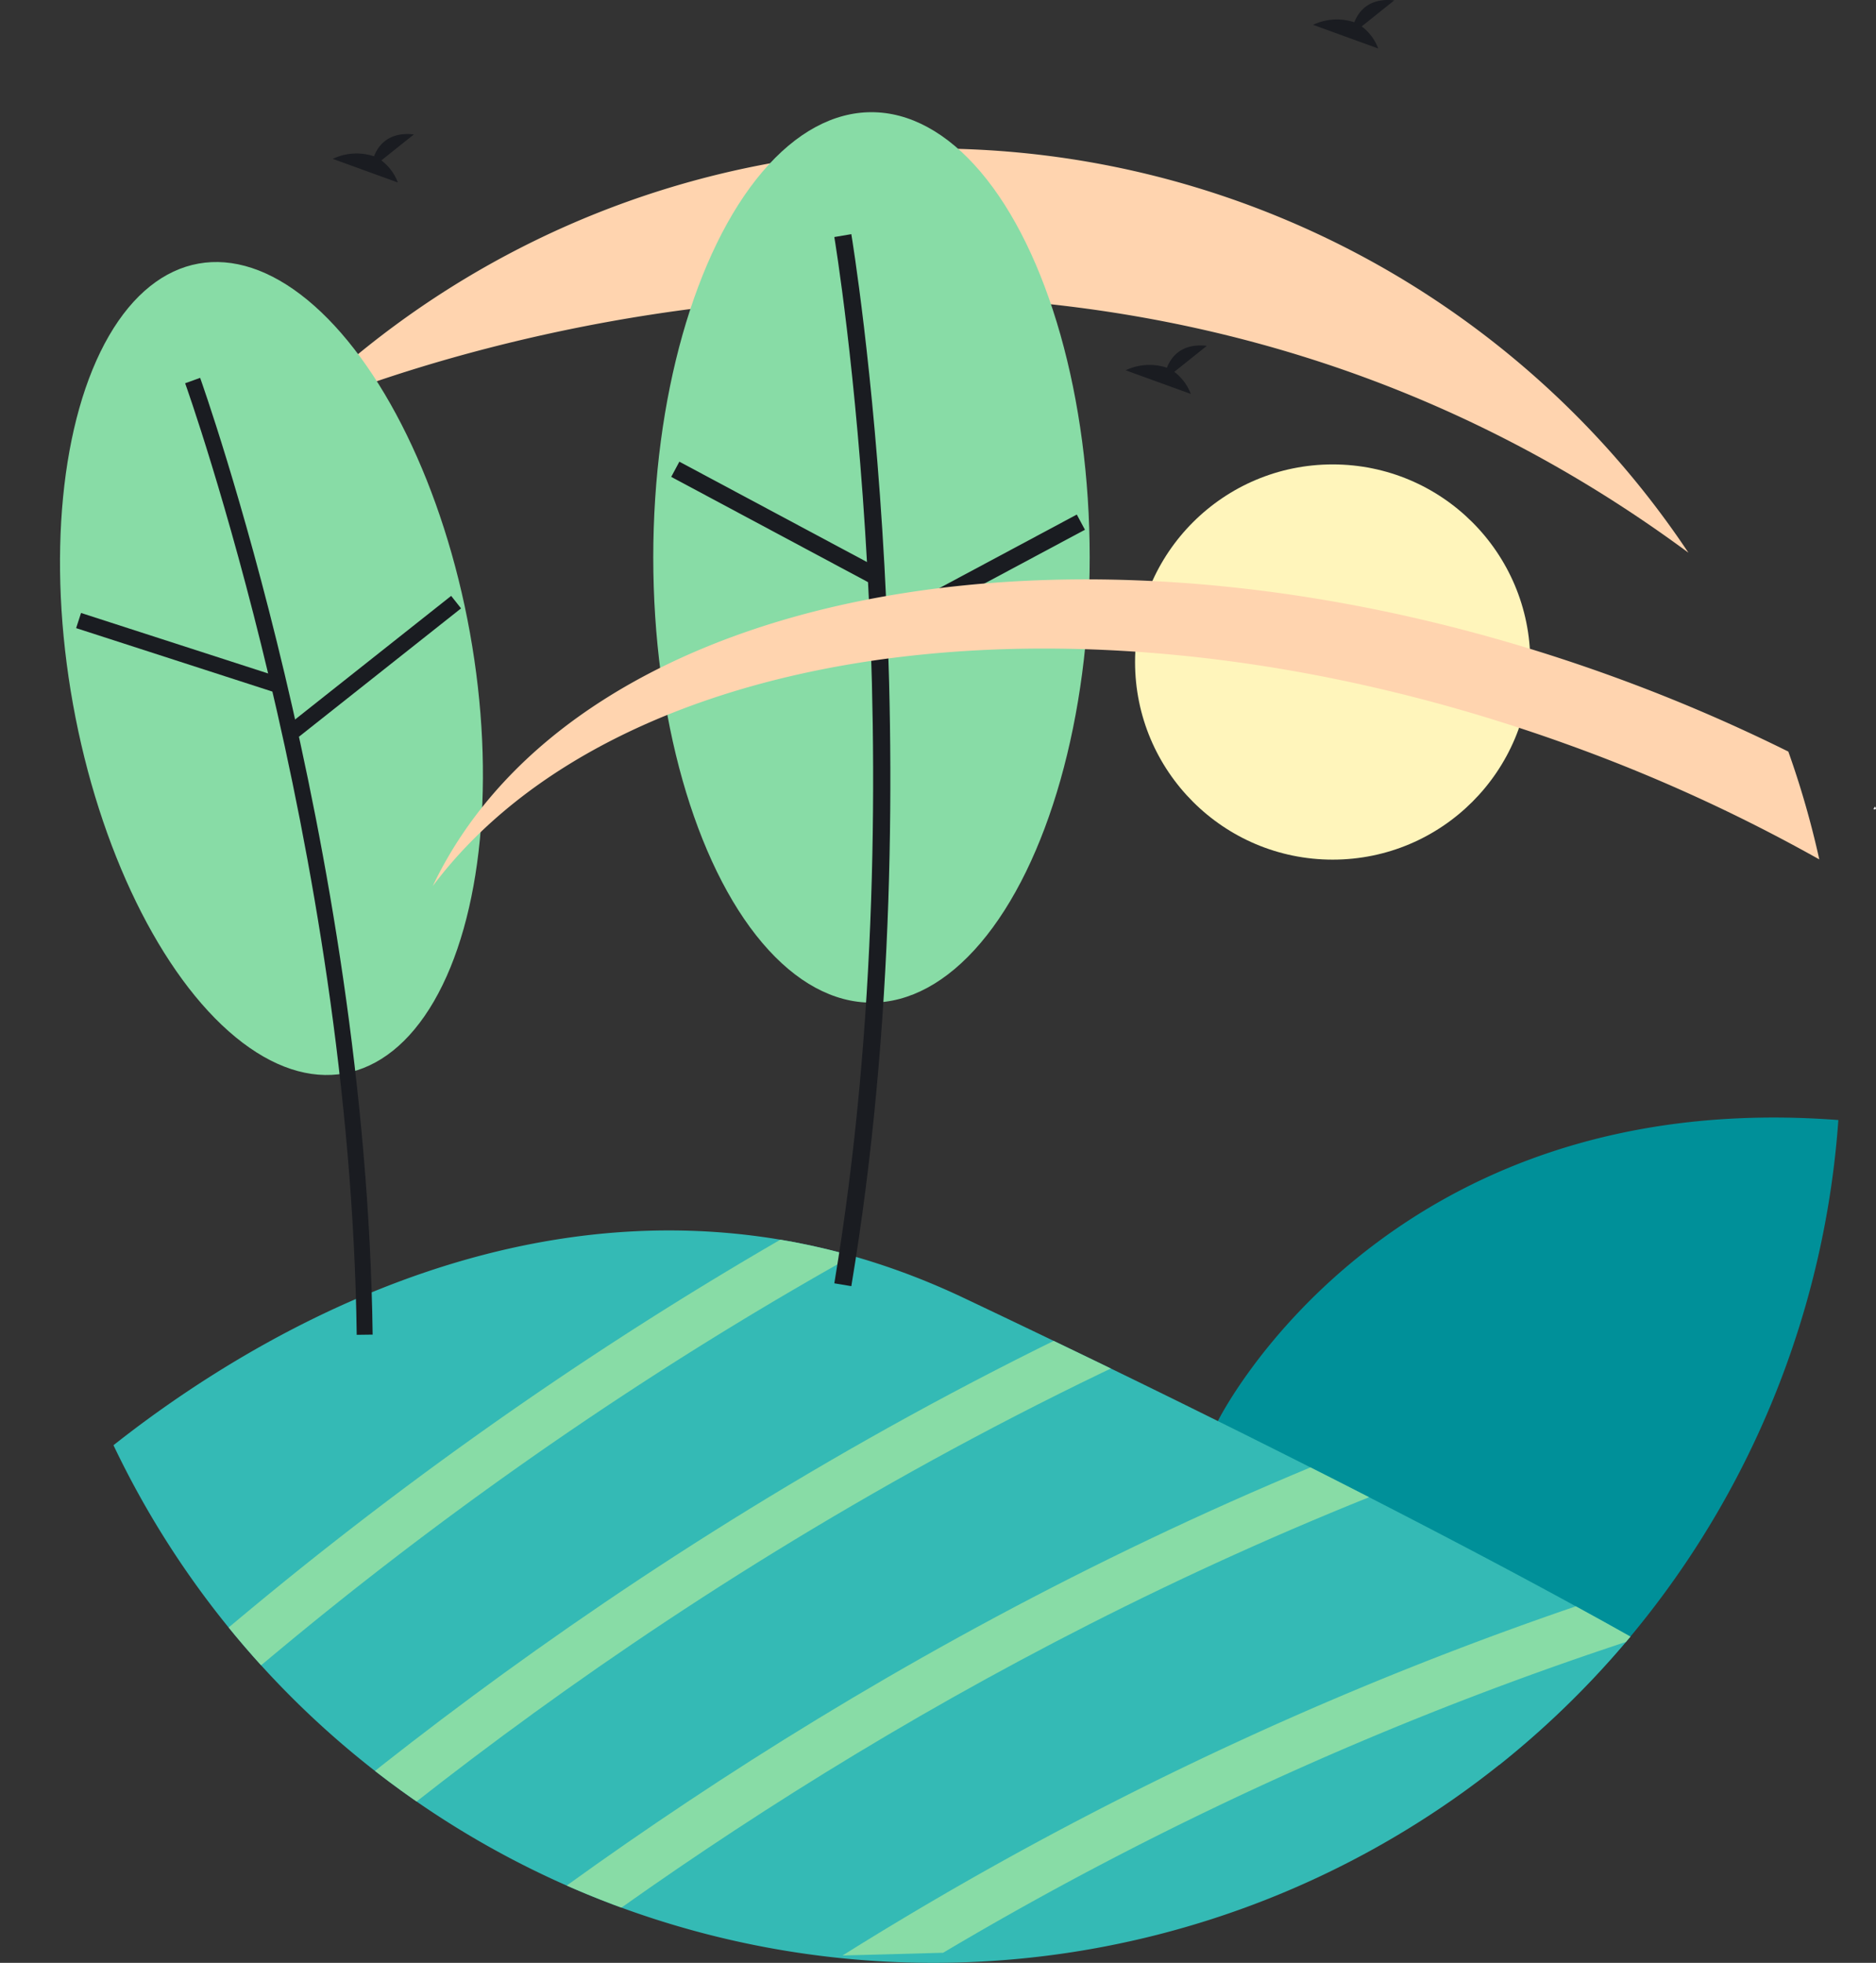
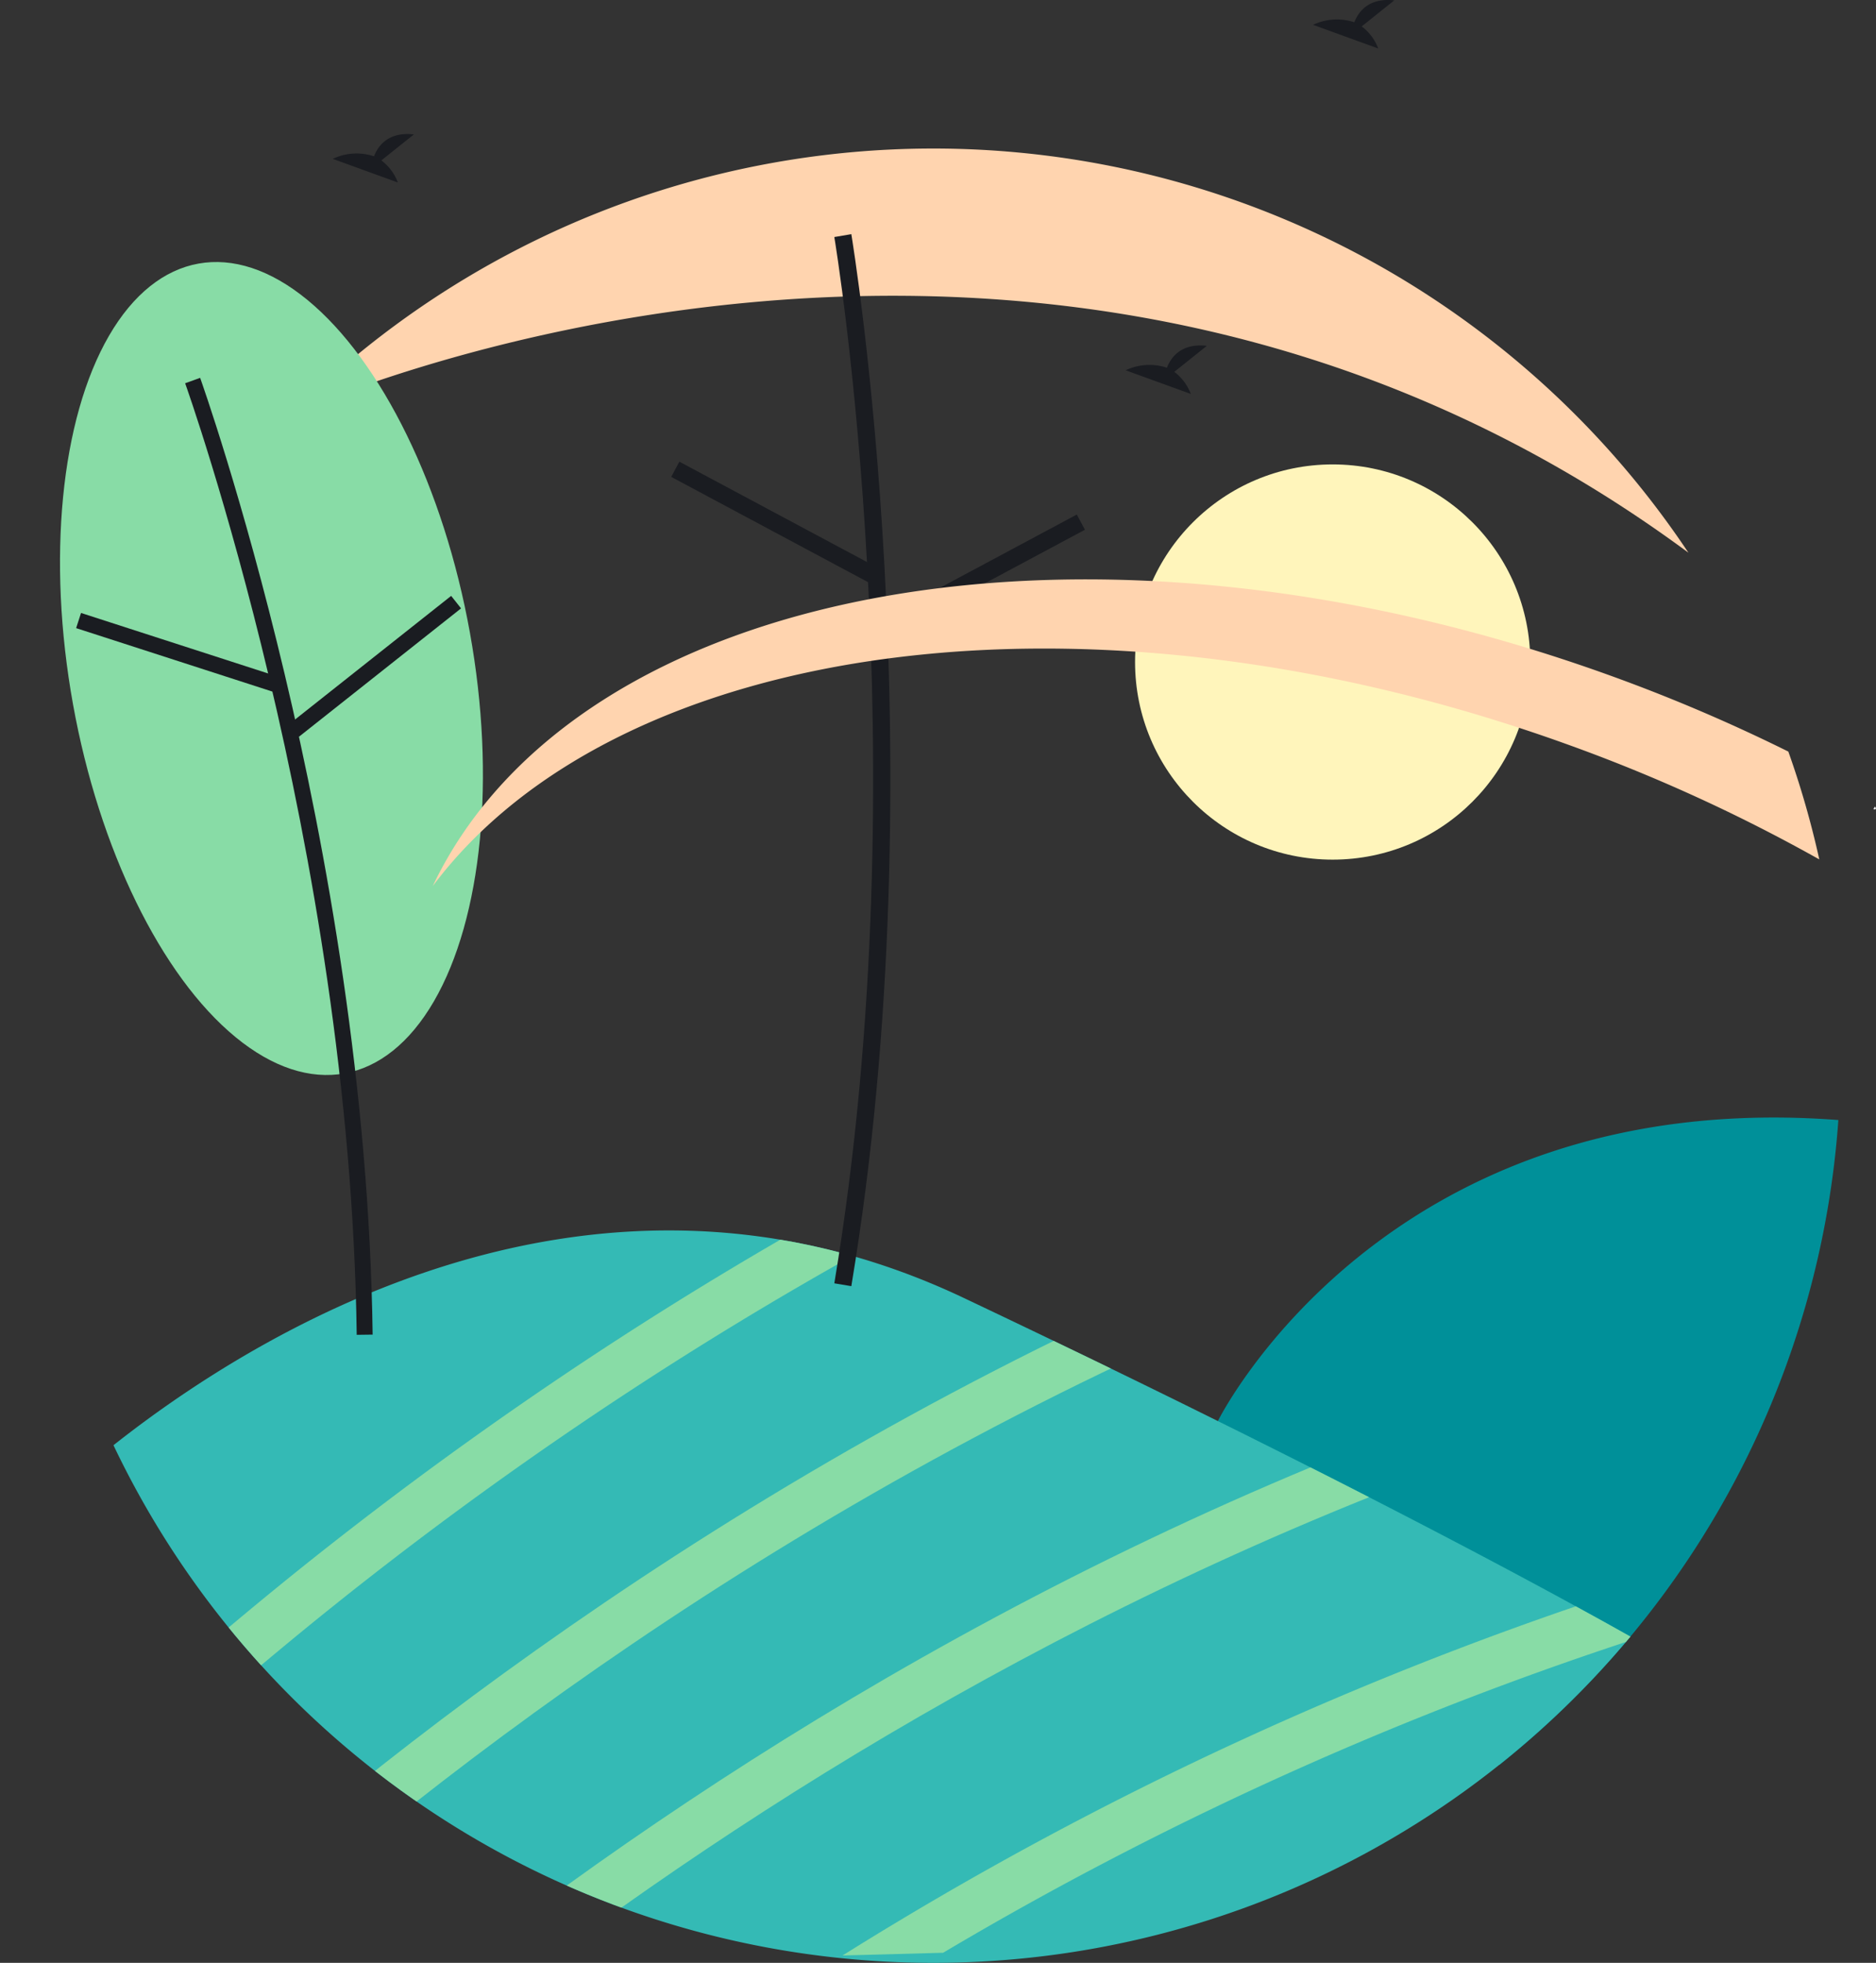
<svg xmlns="http://www.w3.org/2000/svg" width="238.594" height="249.648" viewBox="0 0 238.594 249.648">
  <rect x="0" y="0" width="238.594" height="249.648" fill="#333333" stroke="none" />
  <defs>
    <clipPath id="clip-path">
      <path id="Tracé_1021" data-name="Tracé 1021" d="M467.042,596.566a115.477,115.477,0,0,1-192.928-24.34c18.527-14.651,61.26-40.981,108.156-18.726q18.09,8.586,32.3,15.653C442.189,582.843,459.2,592.145,467.042,596.566Z" transform="translate(-282.543 -388.415)" fill="#34bab5" />
    </clipPath>
  </defs>
  <g id="Groupe_172" data-name="Groupe 172" transform="translate(22.862)">
    <circle id="Ellipse_53" data-name="Ellipse 53" cx="25.133" cy="25.133" r="25.133" transform="translate(121.497 59.067)" fill="#fff5bb" />
    <path id="Tracé_384" data-name="Tracé 384" d="M945.455,383.6c.056-.01.1-.049.162-.039a2.139,2.139,0,0,0-.11-.318l-.233.318Z" transform="translate(-729.884 -280.662)" fill="#fff" />
    <path id="Tracé_389" data-name="Tracé 389" d="M363.917,130.1l4.14-3.311c-3.216-.355-4.537,1.4-5.078,2.787a7.051,7.051,0,0,0-5.247.324l8.283,3.007A6.268,6.268,0,0,0,363.917,130.1Z" transform="translate(-338.276 -109.696)" fill="#1a1c21" />
    <path id="Tracé_390" data-name="Tracé 390" d="M737.8,78.991l4.14-3.311c-3.216-.355-4.537,1.4-5.078,2.787a7.051,7.051,0,0,0-5.247.324L739.9,81.8A6.268,6.268,0,0,0,737.8,78.991Z" transform="translate(-587.478 -75.633)" fill="#1a1c21" />
    <path id="Tracé_392" data-name="Tracé 392" d="M774.217,502.167A115.409,115.409,0,0,1,731.1,584.192l-22.793-13.373L695.3,540.453S716.38,497.774,774.217,502.167Z" transform="translate(-563.272 -359.715)" fill="#009099" />
    <path id="Tracé_394" data-name="Tracé 394" d="M467.042,596.566a115.477,115.477,0,0,1-192.928-24.34c18.527-14.651,61.26-40.981,108.156-18.726q18.09,8.586,32.3,15.653C442.189,582.843,459.2,592.145,467.042,596.566Z" transform="translate(-282.544 -388.415)" fill="#34bab5" />
    <path id="Tracé_397" data-name="Tracé 397" d="M519.926,183.685v0c-82.4-60.924-176.808-18.043-177.537-17.713v0a115.415,115.415,0,0,1,177.537,17.713Z" transform="translate(-328.05 -113.389)" fill="#ffd4af" />
    <g id="Groupe_de_masques_14" data-name="Groupe de masques 14" clip-path="url(#clip-path)">
      <g id="Groupe_166" data-name="Groupe 166" transform="translate(196.273 223.633) rotate(166)">
        <path id="Tracé_327" data-name="Tracé 327" d="M162.326,2.338,151.736,0C112.638,16.4,60.16,32.446,0,35.585v6.342C65.435,38.564,121.891,20.157,162.326,2.338Z" transform="translate(0 10.929)" fill="#88dca6" />
        <path id="Tracé_328" data-name="Tracé 328" d="M0,17.891v6.342A450.207,450.207,0,0,0,114.719,2.758L102.224,0A440.426,440.426,0,0,1,0,17.891Z" transform="translate(0 0)" fill="#88dca6" />
        <path id="Tracé_329" data-name="Tracé 329" d="M177.666,14.817c8.875-4.282,17.1-8.574,24.617-12.733L192.846,0c-5.685,3.035-11.721,6.117-18.11,9.2C134.534,28.569,72.9,51.329,0,55.132v6.342C74.172,57.663,136.828,34.516,177.666,14.817Z" transform="translate(0 20.003)" fill="#88dca6" />
        <path id="Tracé_330" data-name="Tracé 330" d="M177.666,35.645A481.708,481.708,0,0,0,236.757,1.9l-8.6-1.9a480.338,480.338,0,0,1-53.421,30.023C134.533,49.4,72.9,72.156,0,75.96V82.3C74.172,78.491,136.828,55.344,177.666,35.645Z" transform="translate(0 27.797)" fill="#88dca6" />
      </g>
    </g>
    <ellipse id="Ellipse_54" data-name="Ellipse 54" cx="25.647" cy="52.329" rx="25.647" ry="52.329" transform="translate(-22.862 38.078) rotate(-10.221)" fill="#88dca6" />
    <path id="Tracé_398" data-name="Tracé 398" d="M325.289,341.429c-.826-62.473-21.729-121.1-21.94-121.685l-1.906.688c.21.582,21,58.9,21.82,121.024Z" transform="translate(-300.758 -171.687)" fill="#1a1c21" />
    <rect id="Rectangle_187" data-name="Rectangle 187" width="2.027" height="26.301" transform="translate(-13.179 79.888) rotate(-72.079)" fill="#1a1c21" />
    <rect id="Rectangle_188" data-name="Rectangle 188" width="26.301" height="2.027" transform="translate(13.899 92.116) rotate(-38.378)" fill="#1a1c21" />
-     <ellipse id="Ellipse_55" data-name="Ellipse 55" cx="27.752" cy="56.625" rx="27.752" ry="56.625" transform="translate(60.222 14.269)" fill="#88dca6" />
    <path id="Tracé_399" data-name="Tracé 399" d="M551.189,298.742c11.115-66.688.112-133.134,0-133.8l-2.162.366c.112.66,11.052,66.757,0,133.071Z" transform="translate(-465.778 -135.161)" fill="#1a1c21" />
    <rect id="Rectangle_189" data-name="Rectangle 189" width="2.193" height="28.46" transform="translate(62.506 60.653) rotate(-61.858)" fill="#1a1c21" />
    <rect id="Rectangle_190" data-name="Rectangle 190" width="28.461" height="2.193" transform="translate(88.995 78.874) rotate(-28.158)" fill="#1a1c21" />
    <path id="Tracé_400" data-name="Tracé 400" d="M572.207,332.219A211.561,211.561,0,0,0,540.4,317.677c-60.74-21.979-120.97-13.508-144.546,17.947,18.347-38.535,83.813-50.652,149.877-26.747a215.724,215.724,0,0,1,22.538,9.628A114.551,114.551,0,0,1,572.207,332.219Z" transform="translate(-363.687 -222.914)" fill="#ffd4af" />
    <path id="Tracé_401" data-name="Tracé 401" d="M666.321,210.746l4.14-3.311c-3.216-.355-4.537,1.4-5.078,2.787a7.051,7.051,0,0,0-5.247.324l8.283,3.007A6.268,6.268,0,0,0,666.321,210.746Z" transform="translate(-539.834 -163.451)" fill="#1a1c21" />
  </g>
</svg>